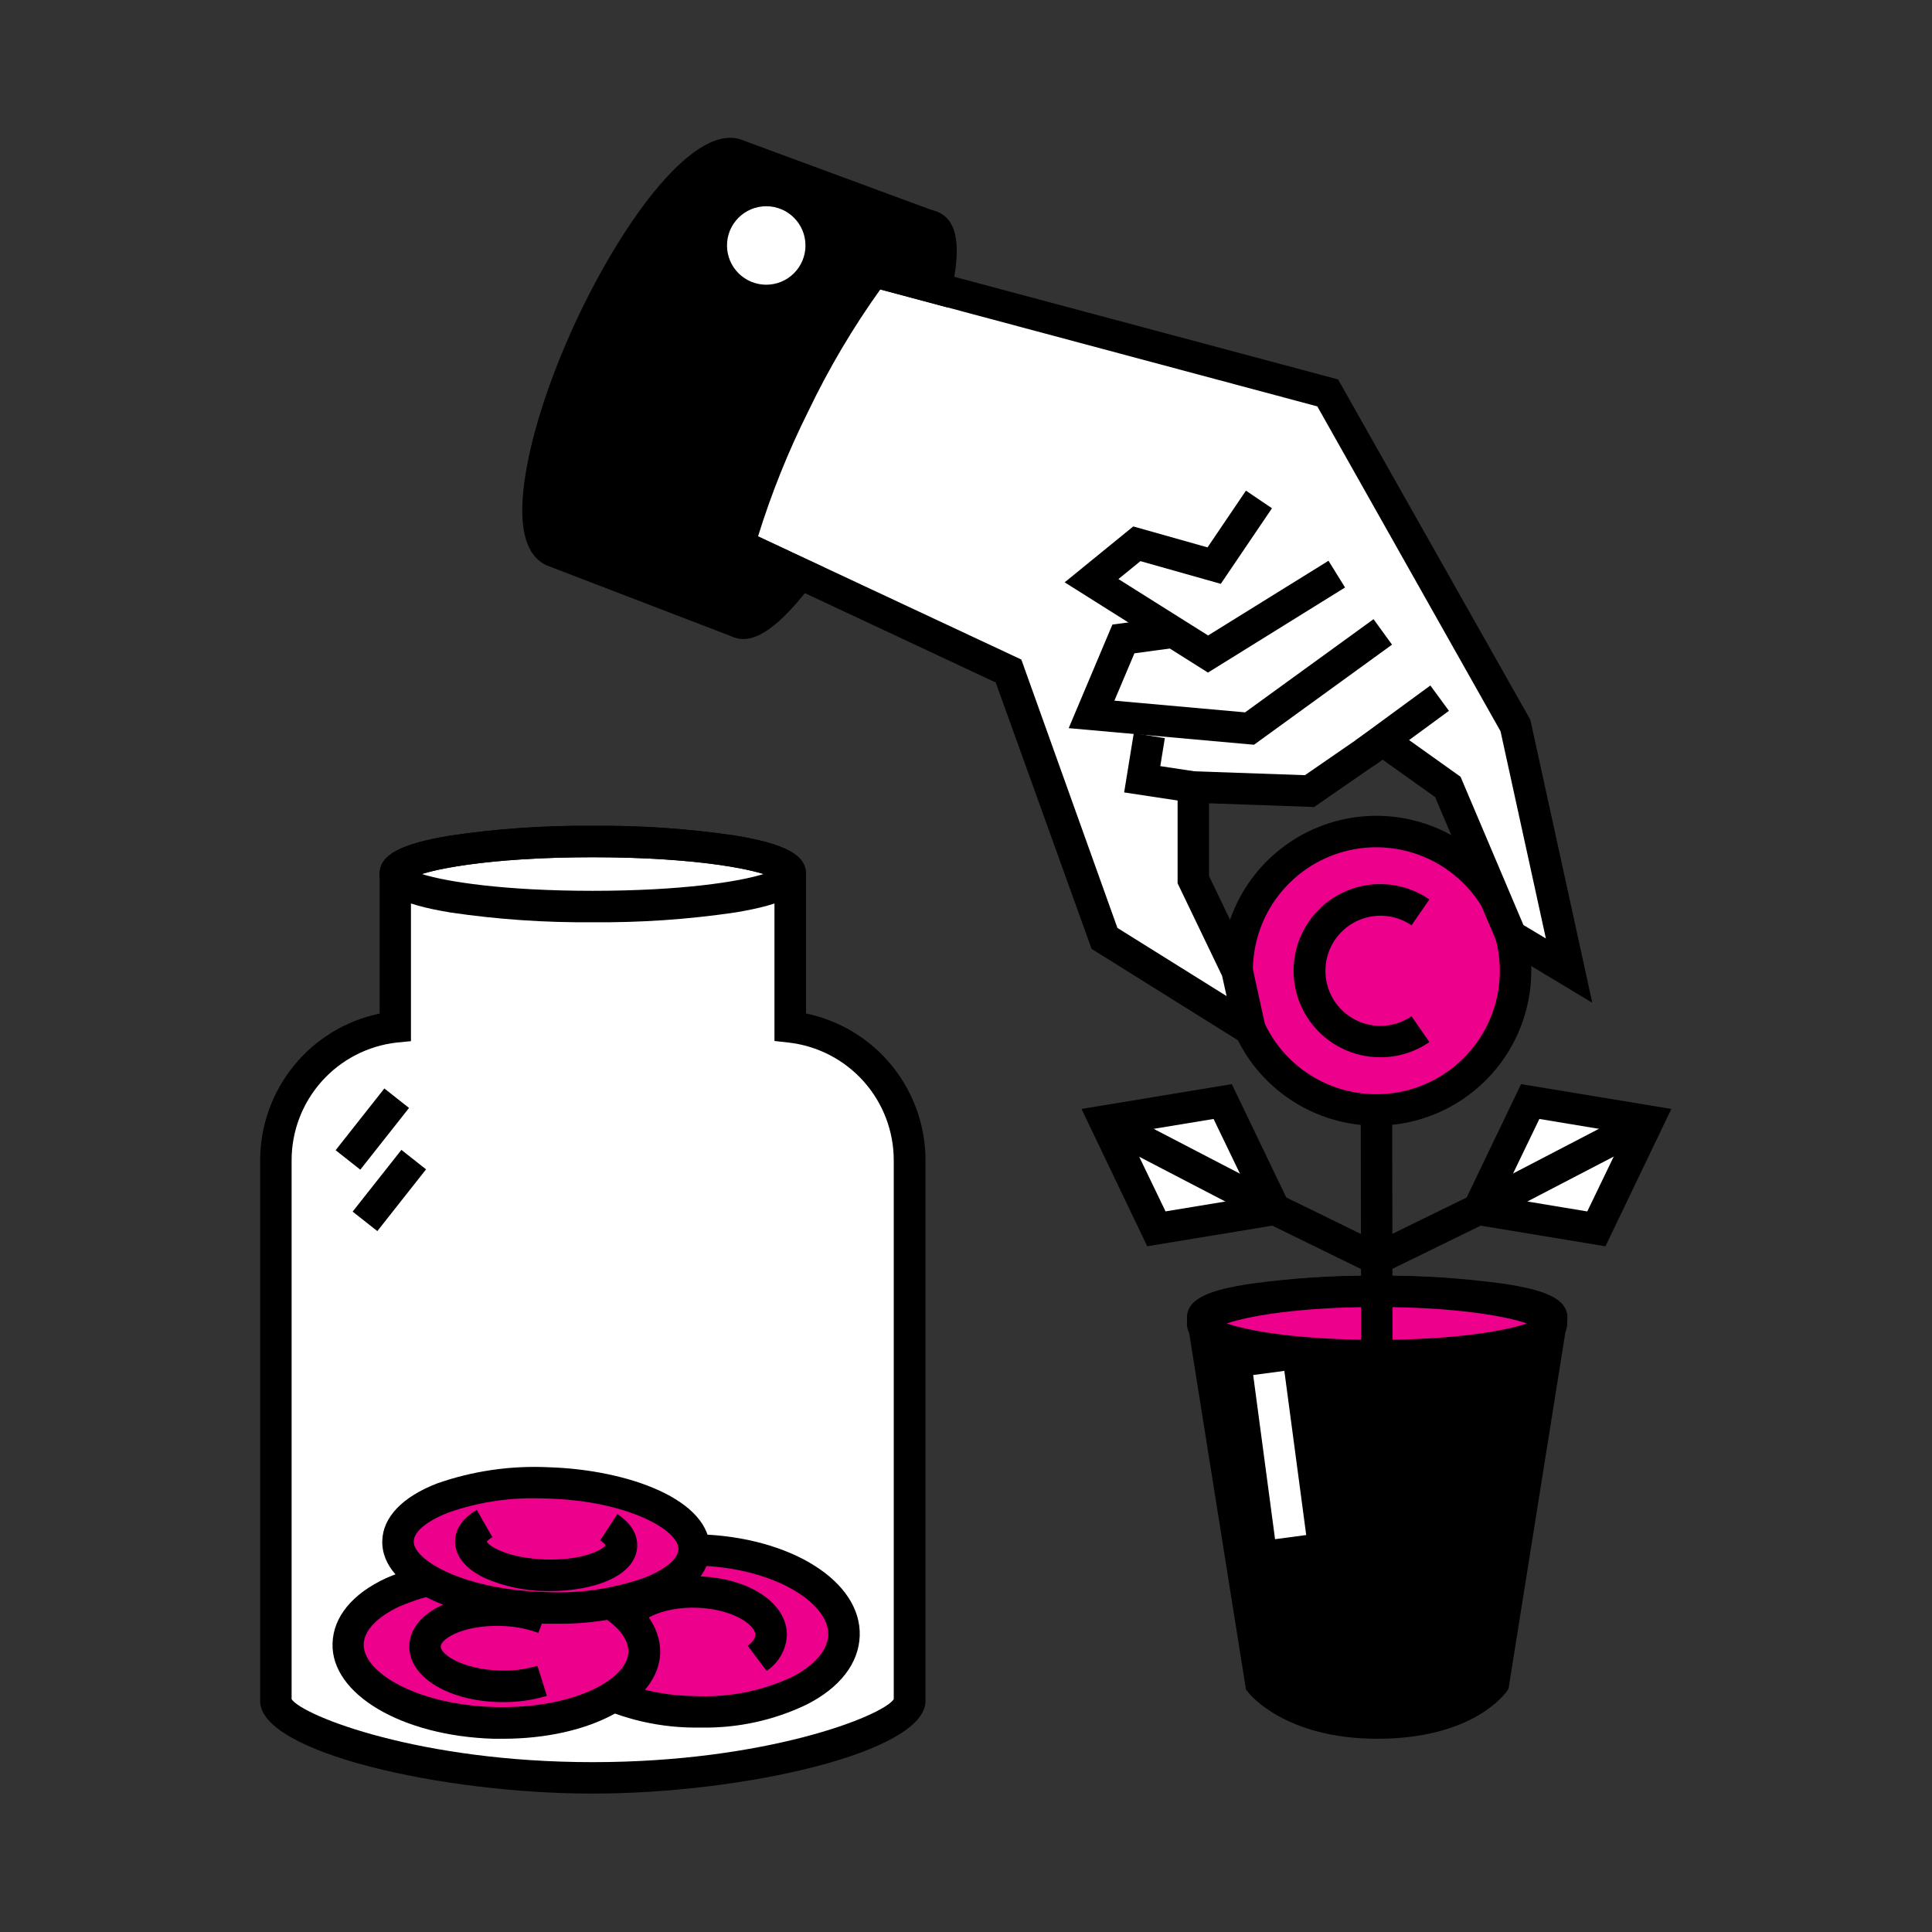
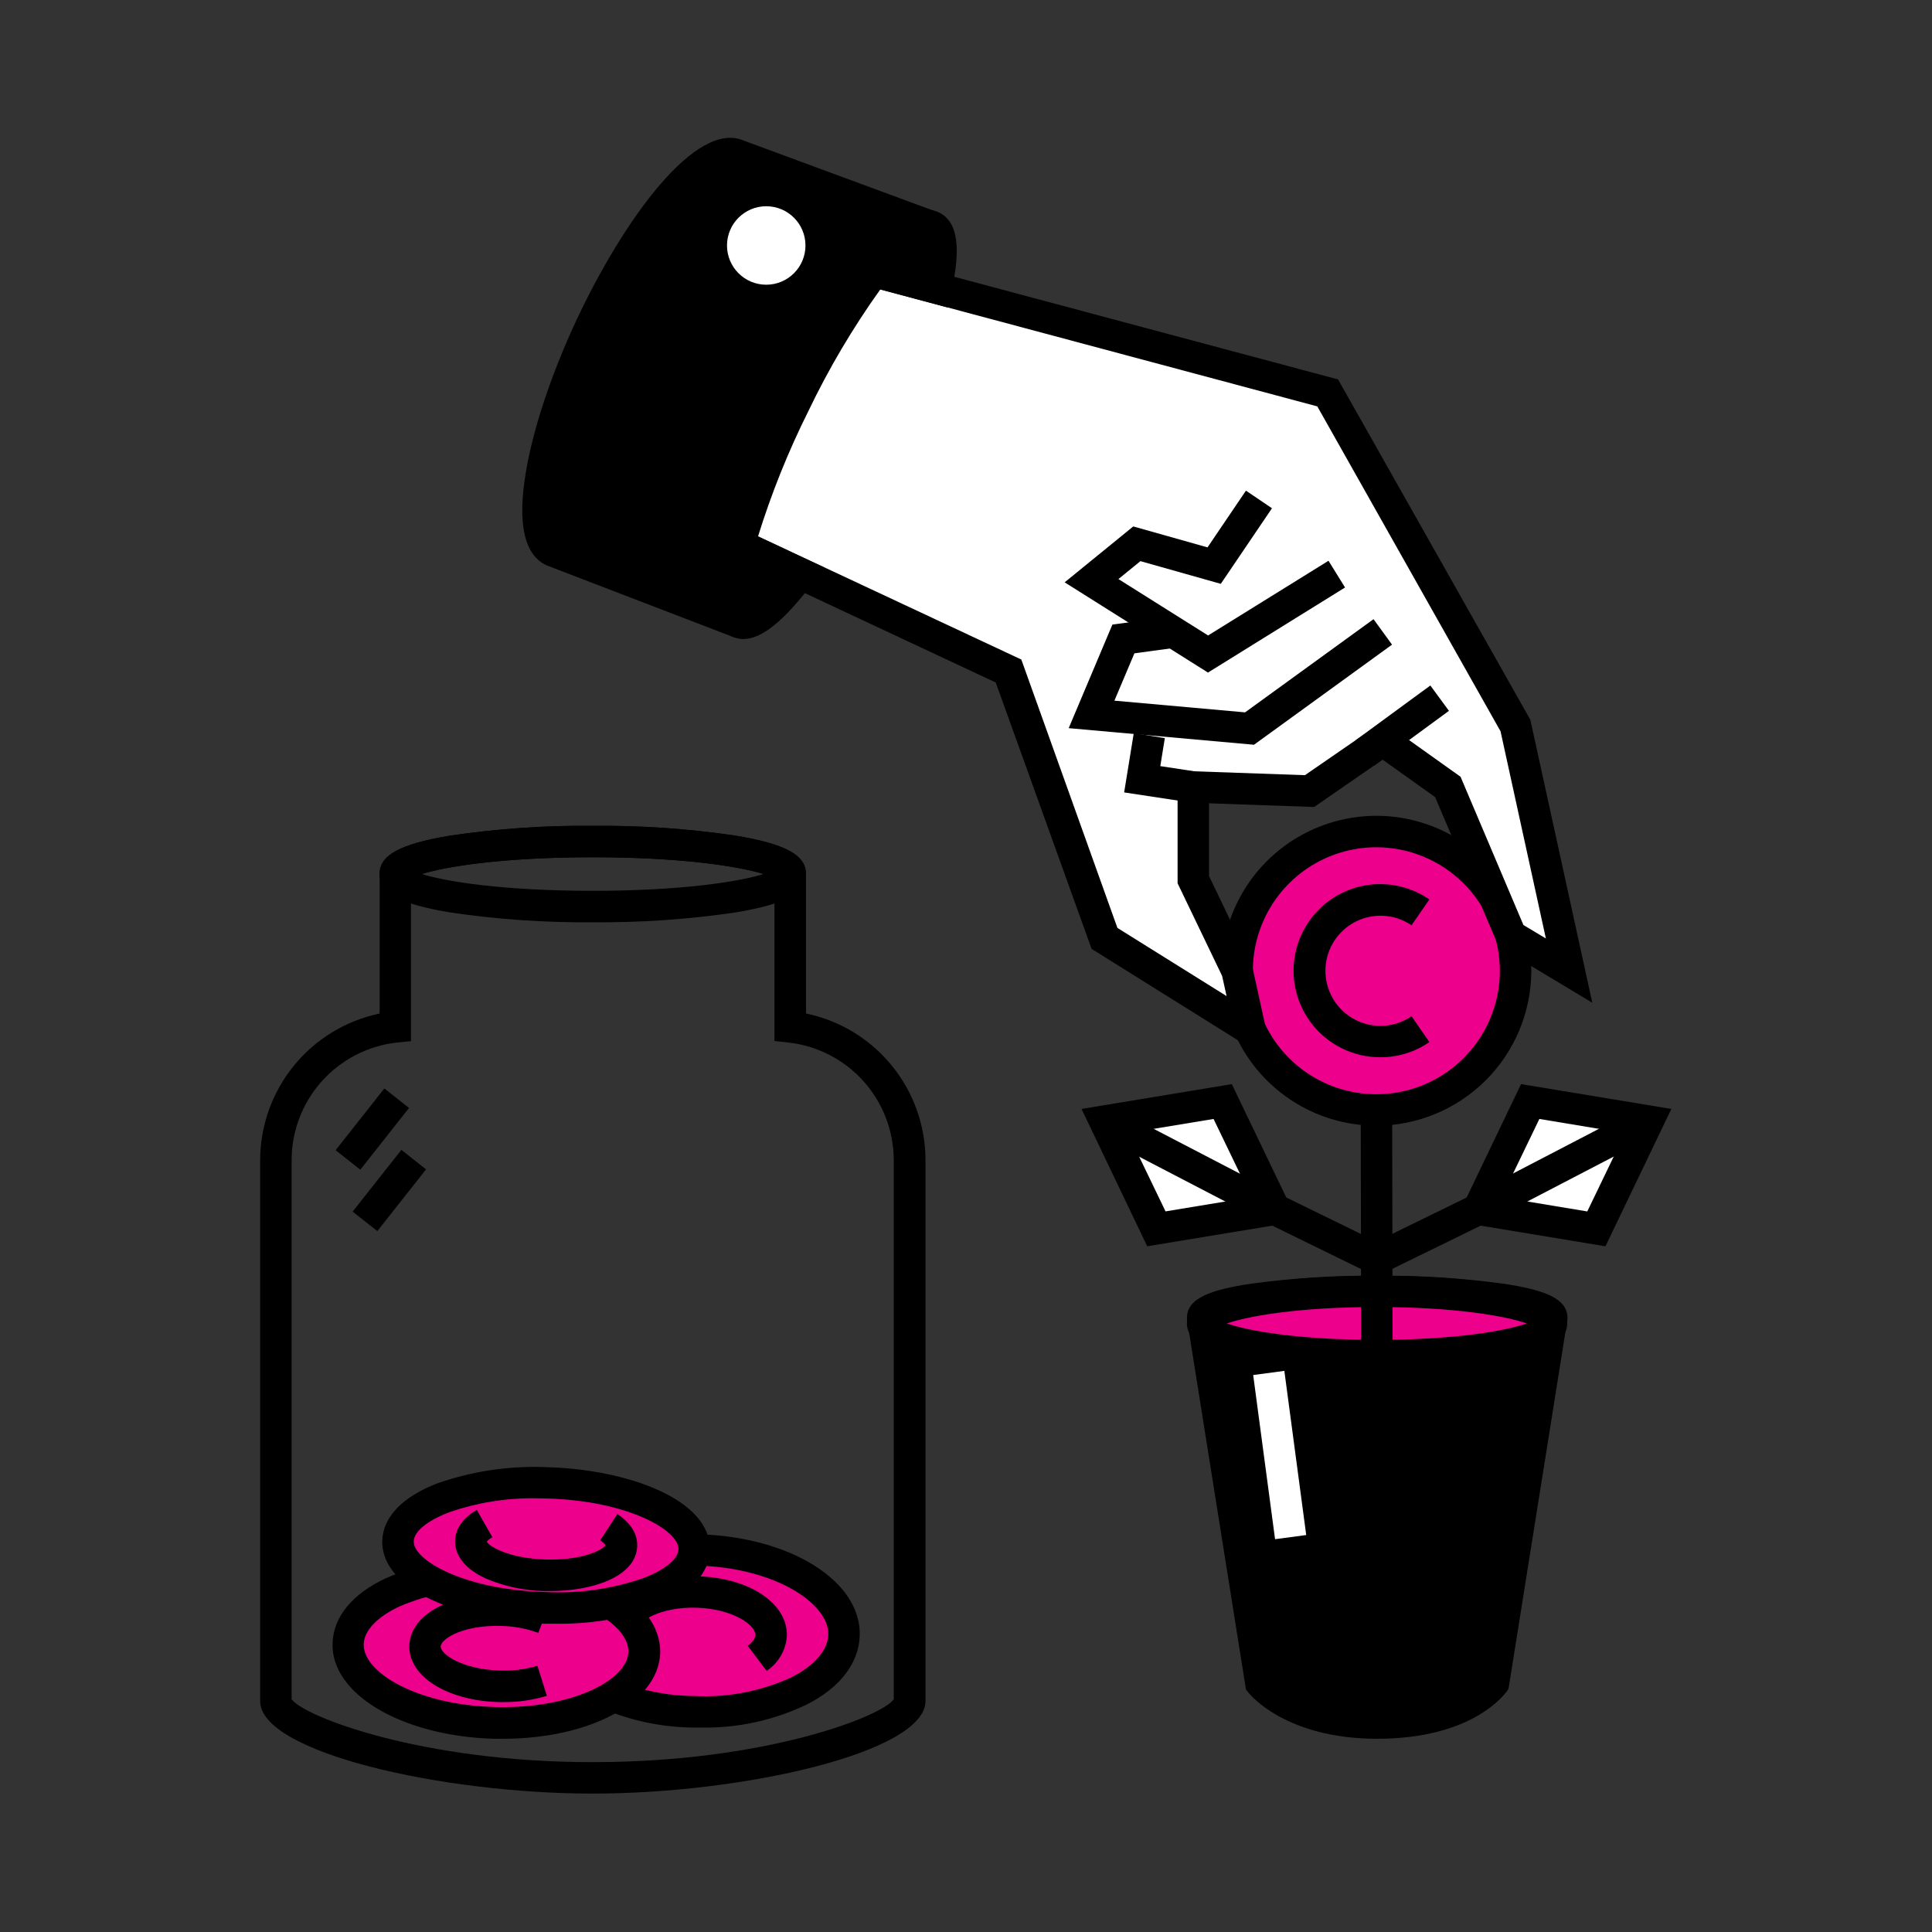
<svg xmlns="http://www.w3.org/2000/svg" width="190" height="190" viewBox="0 0 190 190" fill="none">
  <rect x="0" y="0" width="190" height="190" fill="#333333" stroke="none" />
  <g id="bank-deposit 1">
    <path id="Vector" d="M152.554 129.595C152.56 129.641 152.56 129.686 152.554 129.731L146.859 165.499C146.859 165.499 144.224 169.449 135.425 169.449C127.126 169.449 123.991 165.499 123.991 165.499L118.296 129.731C118.289 129.686 118.289 129.641 118.296 129.595C118.296 128.166 125.976 127.003 135.444 127.003C144.911 127.003 152.554 128.166 152.554 129.595Z" fill="black" />
    <path id="Vector_2" d="M135.424 170.996C126.483 170.996 122.927 166.668 122.785 166.463L122.531 166.147L122.469 165.746L116.78 130.04C116.745 129.894 116.729 129.745 116.731 129.595C116.731 127.598 119.26 126.812 123.069 126.237C127.168 125.684 131.301 125.424 135.437 125.458C139.573 125.424 143.706 125.684 147.805 126.237C151.614 126.812 154.149 127.598 154.149 129.595C154.148 129.745 154.132 129.894 154.1 130.04L148.354 166.08L148.17 166.358C147.99 166.55 144.917 170.996 135.424 170.996ZM125.444 164.812C126.26 165.598 129.204 167.904 135.424 167.904C141.96 167.904 144.7 165.572 145.399 164.812L150.884 130.115C149.332 129.496 144.045 128.55 135.381 128.55C126.717 128.55 121.43 129.477 119.878 130.115L125.444 164.812Z" fill="black" />
-     <path id="Vector_3" d="M135.401 132.187C144.874 132.187 152.554 131.026 152.554 129.595C152.554 128.164 144.874 127.003 135.401 127.003C125.926 127.003 118.246 128.164 118.246 129.595C118.246 131.026 125.926 132.187 135.401 132.187Z" fill="#EC008C" />
+     <path id="Vector_3" d="M135.401 132.187C144.874 132.187 152.554 131.026 152.554 129.595C125.926 127.003 118.246 128.164 118.246 129.595C118.246 131.026 125.926 132.187 135.401 132.187Z" fill="#EC008C" />
    <path id="Vector_4" d="M135.425 134.869C129.803 134.869 116.725 134.412 116.725 130.164C116.725 125.916 129.803 125.458 135.425 125.458C141.046 125.458 154.124 125.916 154.124 130.164C154.124 134.412 141.021 134.869 135.425 134.869ZM120.651 130.151C122.735 130.887 127.713 131.766 135.4 131.766C143.087 131.766 148.065 130.887 150.148 130.151C148.065 129.422 143.087 128.537 135.4 128.537C127.713 128.537 122.735 129.434 120.651 130.151Z" fill="black" />
    <path id="Vector_5" d="M136.904 105.347L133.812 105.352L133.862 133.322L136.954 133.317L136.904 105.347Z" fill="black" />
    <path id="Vector_6" d="M146.817 116.505L134.668 122.447L136.026 125.224L148.176 119.283L146.817 116.505Z" fill="black" />
    <path id="Vector_7" d="M145.387 118.928L150.476 108.329L162.083 110.252L156.994 120.851L145.387 118.928Z" fill="white" />
    <path id="Vector_8" d="M160.61 109.262L144.683 117.546L146.111 120.289L162.037 112.005L160.61 109.262ZM123.882 116.486L122.523 119.264L134.673 125.205L136.031 122.427L123.882 116.486Z" fill="black" />
    <path id="Vector_9" d="M125.319 118.928L120.224 108.329L108.623 110.252L113.712 120.851L125.319 118.928Z" fill="white" />
    <path id="Vector_10" d="M157.886 122.564L143.106 120.121L149.587 106.616L164.366 109.058L157.886 122.564ZM147.675 117.74L156.099 119.138L159.809 111.439L151.387 110.042L147.675 117.74ZM112.823 122.564L106.361 109.058L121.141 106.616L127.628 120.121L112.823 122.564ZM110.913 111.433L114.623 119.132L123.058 117.74L119.347 110.042L110.913 111.433Z" fill="black" />
    <path id="Vector_11" d="M110.098 109.268L108.672 112.011L124.6 120.292L126.026 117.548L110.098 109.268Z" fill="black" />
    <path id="Vector_12" d="M135.349 109.158C142.911 109.158 149.04 103.028 149.04 95.466C149.04 87.905 142.911 81.775 135.349 81.775C127.788 81.775 121.658 87.905 121.658 95.466C121.658 103.028 127.788 109.158 135.349 109.158Z" fill="#EC008C" />
    <path id="Vector_13" d="M135.35 110.704C132.337 110.702 129.391 109.808 126.887 108.133C124.382 106.458 122.429 104.078 121.277 101.293C120.125 98.509 119.824 95.445 120.413 92.49C121.001 89.535 122.453 86.82 124.584 84.69C126.716 82.56 129.43 81.109 132.386 80.522C135.342 79.934 138.404 80.237 141.189 81.39C143.973 82.543 146.351 84.496 148.026 87.002C149.699 89.507 150.594 92.453 150.594 95.466C150.587 99.507 148.979 103.379 146.121 106.236C143.263 109.092 139.39 110.699 135.35 110.704ZM135.35 83.322C132.948 83.323 130.6 84.036 128.604 85.371C126.608 86.707 125.052 88.604 124.134 90.823C123.216 93.043 122.976 95.484 123.445 97.84C123.915 100.195 125.072 102.359 126.77 104.057C128.469 105.754 130.633 106.911 132.989 107.379C135.345 107.847 137.786 107.606 140.005 106.687C142.225 105.767 144.121 104.21 145.455 102.213C146.79 100.216 147.502 97.868 147.502 95.466C147.498 92.245 146.216 89.157 143.938 86.88C141.66 84.603 138.572 83.323 135.35 83.322Z" fill="black" />
    <path id="Vector_14" d="M135.753 103.975C134.416 103.979 133.098 103.668 131.904 103.067C130.711 102.467 129.675 101.594 128.881 100.52C128.087 99.445 127.557 98.198 127.334 96.881C127.111 95.564 127.201 94.212 127.598 92.936C127.994 91.66 128.685 90.495 129.614 89.535C130.544 88.576 131.687 87.848 132.949 87.412C134.212 86.975 135.56 86.842 136.884 87.023C138.207 87.204 139.47 87.694 140.57 88.454L138.813 90.995C138.114 90.518 137.311 90.212 136.471 90.102C135.63 89.991 134.776 90.079 133.975 90.359C133.176 90.639 132.453 91.102 131.864 91.712C131.276 92.322 130.839 93.062 130.588 93.871C130.339 94.681 130.282 95.538 130.422 96.374C130.563 97.209 130.899 98 131.4 98.683C131.903 99.365 132.558 99.921 133.314 100.304C134.07 100.687 134.905 100.888 135.753 100.89C136.846 100.892 137.915 100.56 138.813 99.937L140.57 102.479C139.155 103.458 137.473 103.98 135.753 103.975Z" fill="black" />
-     <path id="Vector_15" d="M77.71 100.988C80.94 101.348 83.925 102.885 86.093 105.308C88.261 107.73 89.459 110.866 89.459 114.117V167.298C89.459 170.007 75.514 174.837 58.305 174.837C41.095 174.837 27.15 170.007 27.15 167.298V114.117C27.15 110.867 28.349 107.731 30.517 105.31C32.685 102.889 35.67 101.352 38.9 100.995V85.955C38.9 84.187 47.594 82.758 58.317 82.758C69.04 82.758 77.741 84.187 77.741 85.955V100.988H77.71Z" fill="white" />
    <path id="Vector_16" d="M58.286 176.388C43.445 176.388 25.586 172.337 25.586 167.304V114.123C25.585 110.731 26.753 107.443 28.893 104.811C31.033 102.18 34.014 100.367 37.335 99.677V85.955C37.335 84.1 39.364 82.987 44.323 82.171C48.95 81.49 53.622 81.169 58.299 81.212C62.977 81.169 67.652 81.49 72.28 82.171C77.227 82.987 79.268 84.082 79.268 85.955V99.671C82.59 100.36 85.572 102.173 87.712 104.804C89.852 107.436 91.02 110.725 91.017 114.117V167.299C90.987 172.337 73.097 176.388 58.286 176.388ZM28.678 167.112C29.853 168.776 41.324 173.296 58.286 173.296C75.249 173.296 86.732 168.801 87.895 167.112V114.117C87.897 111.249 86.842 108.481 84.93 106.343C83.019 104.205 80.387 102.846 77.537 102.528L76.164 102.374V86.382C74.809 85.591 68.743 84.304 58.286 84.304C47.829 84.304 41.769 85.591 40.415 86.382V102.392L39.023 102.528C36.176 102.849 33.546 104.209 31.637 106.346C29.729 108.484 28.675 111.251 28.678 114.117V167.112Z" fill="black" />
    <path id="Vector_17" d="M58.287 90.698C53.61 90.741 48.938 90.421 44.311 89.74C39.364 88.924 37.323 87.829 37.323 85.955C37.323 84.082 39.352 82.987 44.311 82.171C48.938 81.49 53.61 81.17 58.287 81.212C62.967 81.17 67.644 81.49 72.275 82.171C77.222 82.987 79.256 84.082 79.256 85.955C79.256 87.829 77.228 88.924 72.275 89.74C67.644 90.421 62.967 90.741 58.287 90.698ZM41.485 85.955C43.909 86.716 49.567 87.606 58.287 87.606C67.006 87.606 72.67 86.716 75.094 85.955C72.67 85.195 67.012 84.304 58.287 84.304C49.561 84.304 43.903 85.195 41.485 85.955ZM37.799 107.044L33.006 113.116L35.433 115.032L40.226 108.96L37.799 107.044ZM39.474 113.083L34.68 119.155L37.107 121.071L41.9 114.999L39.474 113.083Z" fill="black" />
    <path id="Vector_18" d="M82.996 160.798C83.128 156.402 76.714 152.642 68.671 152.403C60.629 152.162 54.002 155.531 53.871 159.929C53.74 164.326 60.153 168.084 68.196 168.325C76.239 168.565 82.865 165.195 82.996 160.798Z" fill="#EC008C" />
    <path id="Vector_19" d="M69.009 169.896H68.156C64.323 169.854 60.559 168.875 57.192 167.044C53.976 165.158 52.245 162.624 52.331 159.908C52.492 154.578 59.703 150.632 68.725 150.887C77.747 151.14 84.716 155.505 84.549 160.86C84.463 163.575 82.589 166.006 79.268 167.662C76.066 169.187 72.555 169.951 69.009 169.896ZM67.859 153.947C60.599 153.947 55.491 157.039 55.423 159.989C55.374 161.504 56.592 163.081 58.756 164.367C61.676 165.936 64.934 166.768 68.249 166.791C71.557 166.967 74.859 166.33 77.864 164.937C80.103 163.798 81.408 162.277 81.457 160.768C81.55 157.732 76.3 154.189 68.632 153.966L67.859 153.947Z" fill="black" />
    <path id="Vector_20" d="M75.392 164.323L73.537 161.85C73.815 161.646 74.279 161.231 74.291 160.787C74.291 159.791 72.028 158.214 68.503 158.109C64.978 158.004 62.591 159.444 62.56 160.44C62.596 160.66 62.675 160.87 62.793 161.059C62.911 161.249 63.065 161.413 63.247 161.54L61.256 163.903C60.7 163.492 60.249 162.957 59.94 162.338C59.63 161.72 59.471 161.039 59.475 160.347C59.568 157.157 63.476 154.874 68.596 155.017C73.716 155.159 77.476 157.695 77.383 160.879C77.339 161.568 77.137 162.237 76.791 162.835C76.446 163.432 75.967 163.942 75.392 164.323Z" fill="black" />
    <path id="Vector_21" d="M63.344 162.517C63.465 158.461 57.043 154.979 49 154.739C40.958 154.498 34.34 157.591 34.218 161.647C34.097 165.703 40.519 169.185 48.562 169.426C56.605 169.665 63.223 166.572 63.344 162.517Z" fill="#EC008C" />
    <path id="Vector_22" d="M49.468 170.996H48.541C39.512 170.724 32.549 166.606 32.704 161.621C32.772 159.036 34.627 156.742 37.985 155.191C41.474 153.698 45.257 153.017 49.048 153.199C52.846 153.239 56.585 154.143 59.981 155.845C63.227 157.607 64.977 159.995 64.928 162.574C64.749 167.385 58.039 170.996 49.468 170.996ZM48.139 156.279C45.103 156.208 42.088 156.788 39.296 157.978C37.094 159.006 35.808 160.36 35.765 161.69C35.684 164.435 40.941 167.651 48.609 167.874C56.277 168.095 61.718 165.207 61.799 162.462C61.842 161.132 60.636 159.704 58.497 158.547C55.53 157.075 52.267 156.296 48.955 156.272L48.139 156.279Z" fill="black" />
    <path id="Vector_23" d="M49.538 167.391H49.049C43.947 167.242 40.163 164.855 40.256 161.825C40.348 158.796 44.275 156.655 49.364 156.811C50.961 156.845 52.541 157.144 54.039 157.695L52.939 160.583C51.763 160.153 50.523 159.923 49.272 159.903C45.629 159.785 43.366 161.139 43.341 161.918C43.317 162.697 45.506 164.175 49.142 164.287C50.396 164.336 51.649 164.179 52.852 163.823L53.78 166.772C52.405 167.191 50.975 167.4 49.538 167.391Z" fill="black" />
    <path id="Vector_24" d="M68.263 152.39C68.365 148.994 61.927 146.046 53.884 145.806C45.842 145.566 39.239 148.124 39.138 151.521C39.036 154.917 45.474 157.866 53.517 158.106C61.56 158.346 68.162 155.788 68.263 152.39Z" fill="#EC008C" />
    <path id="Vector_25" d="M54.564 159.68H53.476C45.666 159.444 37.447 156.5 37.596 151.505C37.664 149.204 39.575 147.207 42.976 145.89C46.491 144.657 50.212 144.115 53.934 144.294C61.744 144.529 69.962 147.473 69.814 152.469C69.746 154.769 67.835 156.766 64.427 158.084C61.262 159.205 57.921 159.744 54.564 159.68ZM52.827 147.349C49.855 147.29 46.898 147.765 44.095 148.752C42.023 149.556 40.712 150.608 40.688 151.578C40.632 153.434 45.635 156.334 53.569 156.569C56.876 156.738 60.185 156.269 63.314 155.184C65.386 154.38 66.691 153.329 66.722 152.358C66.777 150.503 61.775 147.602 53.841 147.368C53.501 147.355 53.179 147.349 52.827 147.349Z" fill="black" />
    <path id="Vector_26" d="M54.126 156.47H53.569C51.572 156.437 49.6 156.017 47.762 155.234C45.085 153.996 44.732 152.37 44.757 151.524C44.782 150.676 45.171 149.477 46.891 148.493L48.424 151.177C48.212 151.286 48.023 151.435 47.867 151.616C48.146 152.117 50.106 153.26 53.662 153.366C57.218 153.471 59.227 152.451 59.555 151.962C59.41 151.773 59.229 151.614 59.023 151.492L60.711 148.902C62.369 149.984 62.69 151.213 62.665 152.048C62.573 154.998 58.392 156.47 54.126 156.47ZM90.073 21.718L71.478 60.744L54.596 54.27L54.416 54.189C51.429 52.798 53.081 42.953 58.127 32.205C63.173 21.458 69.61 13.895 72.597 15.262L90.073 21.718Z" fill="black" />
    <path id="Vector_27" d="M72.256 62.704L53.741 55.593C51.552 54.566 50.866 51.493 51.713 46.447C52.43 42.161 54.187 36.868 56.66 31.55C61.335 21.55 68.471 11.761 73.159 13.833L92.168 20.852L72.256 62.704ZM55.034 52.779L55.164 52.835L70.698 58.79L87.951 22.583L71.94 16.665C70.747 16.096 65.058 20.938 59.48 32.861C57.111 37.931 55.436 42.94 54.762 46.96C54.044 51.245 54.768 52.612 55.034 52.779Z" fill="black" />
    <path id="Vector_28" d="M154.317 95.46L148.608 92.034L142.381 77.397L135.987 72.833L128.784 77.781L117.356 77.379V86.493L121.684 95.442L122.921 101.205L108.618 92.263L99.156 65.975L78.682 56.39L72.652 53.564C74.028 48.795 75.844 44.165 78.076 39.731C80.275 35.144 82.913 30.78 85.954 26.702L92.07 28.334L130.577 38.63L149.029 71.362L154.317 95.46Z" fill="white" />
    <path id="Vector_29" d="M125.227 104.482L107.35 93.314L97.925 67.119L70.834 54.436L71.168 53.2C72.56 48.328 74.405 43.597 76.678 39.069C78.916 34.379 81.609 29.92 84.717 25.755L85.335 24.945L131.59 37.313L150.5 70.786L156.592 98.614L147.384 93.079L141.132 78.386L135.969 74.707L129.24 79.363L118.901 78.999V86.159L123.131 94.953L125.227 104.482ZM109.891 91.255L120.627 97.958L120.187 95.973L115.809 86.864V75.795L128.331 76.234L135.999 70.947L143.636 76.389L149.82 90.971L152.028 92.294L147.569 71.918L129.55 39.966L86.572 28.464C83.87 32.239 81.503 36.243 79.498 40.43C77.518 44.393 75.864 48.511 74.55 52.742L100.442 64.862L109.891 91.255Z" fill="black" />
    <path id="Vector_30" d="M117.12 78.925L110.553 77.929L111.499 72.098L114.554 72.592L114.108 75.344L117.584 75.87L117.12 78.925Z" fill="black" />
    <path id="Vector_31" d="M123.323 73.241L105.1 71.609L109.397 61.424L115.371 60.614L115.791 63.675L111.562 64.25L109.595 68.906L122.445 70.056L135.079 60.892L136.897 63.397L123.323 73.241Z" fill="black" />
    <path id="Vector_32" d="M118.796 66.143L104.703 57.269L111.45 51.771L118.753 53.831L122.531 48.253L125.091 49.984L120.057 57.417L112.154 55.185L109.99 56.947L118.808 62.494L130.65 55.148L132.277 57.776L118.796 66.143ZM140.667 67.414L133.324 72.794L135.152 75.288L142.495 69.908L140.667 67.414ZM72.658 53.583L78.688 56.409C76.066 59.885 73.814 61.764 72.627 61.19C71.44 60.614 71.545 57.733 72.658 53.583ZM92.057 28.334L85.954 26.702C88.427 23.474 90.573 21.755 91.711 22.317C92.719 22.818 92.756 25.026 92.057 28.334Z" fill="black" />
    <path id="Vector_33" d="M73.109 62.846C72.706 62.846 72.308 62.753 71.947 62.574C69.955 61.597 69.708 58.617 71.167 53.187L71.644 51.406L81.074 55.822L79.924 57.343C77.116 61.053 74.909 62.846 73.109 62.846ZM73.728 55.791C73.394 57.042 73.281 58.341 73.394 59.631C74.499 58.923 75.47 58.025 76.263 56.978L73.728 55.791ZM93.219 30.245L83.294 27.592L84.722 25.737C88.006 21.495 90.442 19.961 92.378 20.914C94.716 22.058 94.177 25.861 93.565 28.65L93.219 30.245ZM88.68 25.83L90.844 26.411C91.008 25.576 91.039 24.721 90.937 23.876C90.079 24.394 89.316 25.055 88.68 25.83Z" fill="black" />
    <path id="Vector_34" d="M75.355 28C77.486 28 79.213 26.273 79.213 24.142C79.213 22.01 77.486 20.283 75.355 20.283C73.224 20.283 71.496 22.01 71.496 24.142C71.496 26.273 73.224 28 75.355 28ZM126.307 134.815L123.242 135.224L125.394 151.369L128.458 150.961L126.307 134.815Z" fill="white" />
  </g>
</svg>